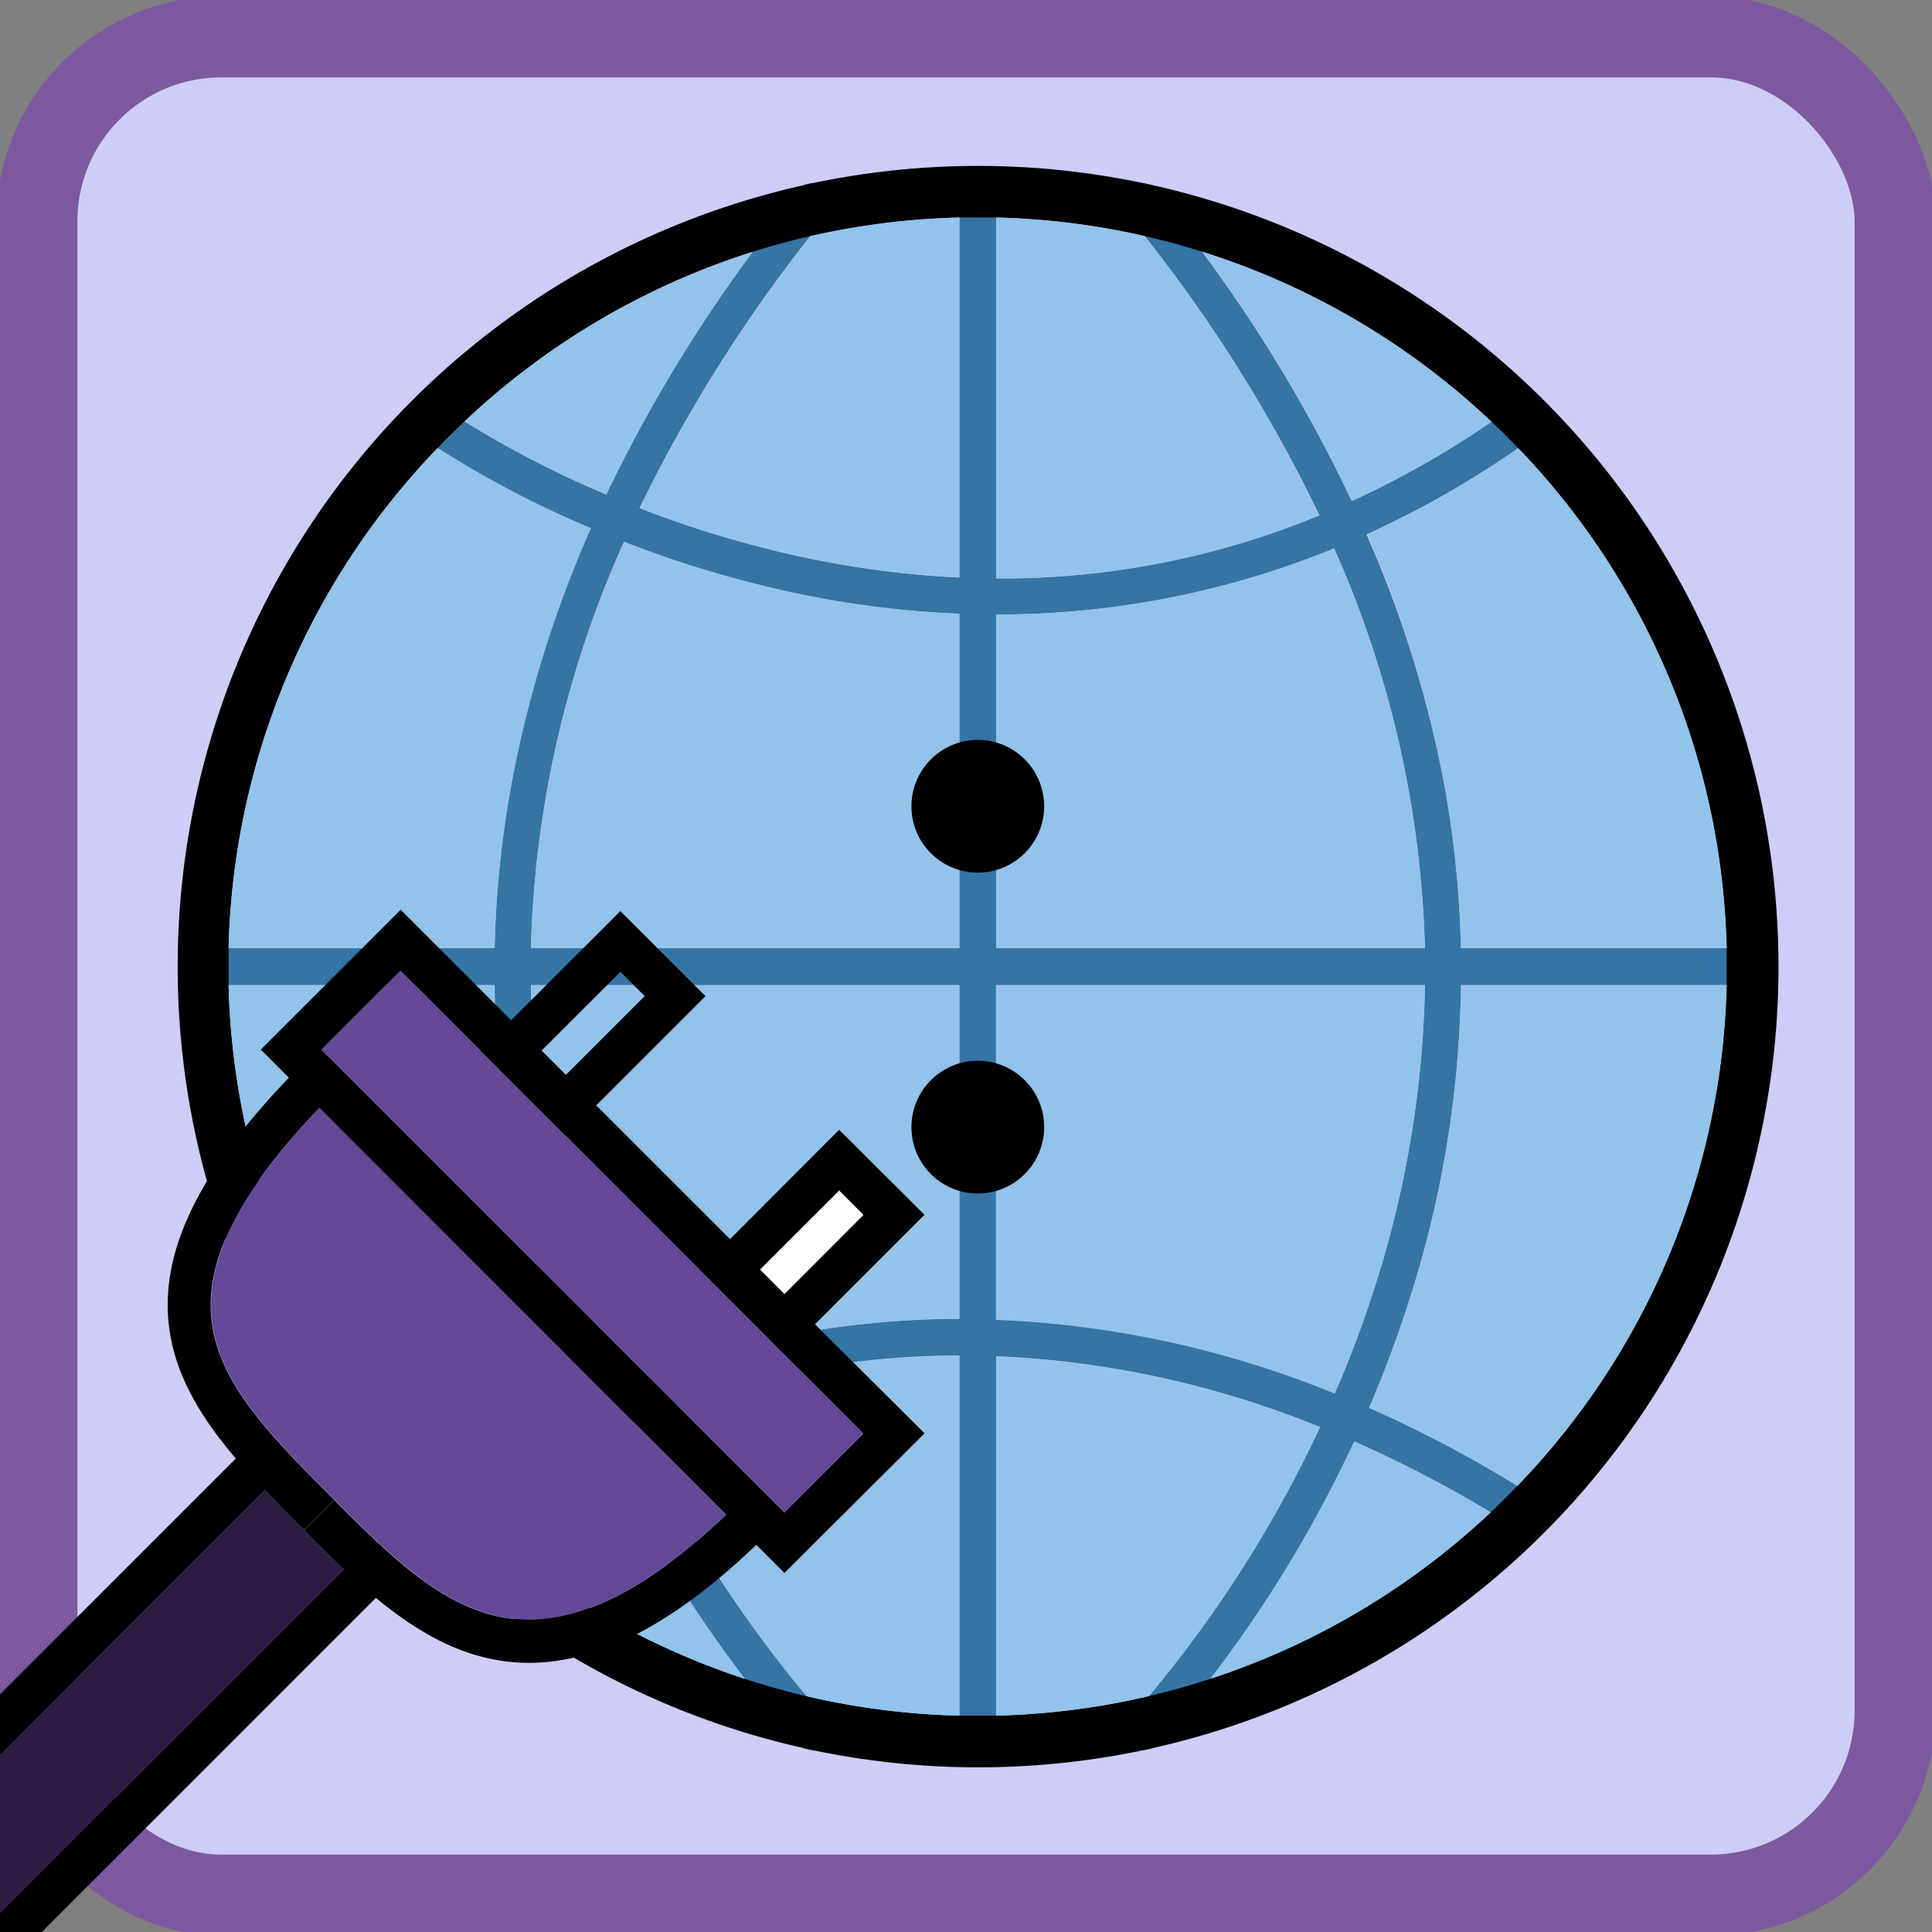
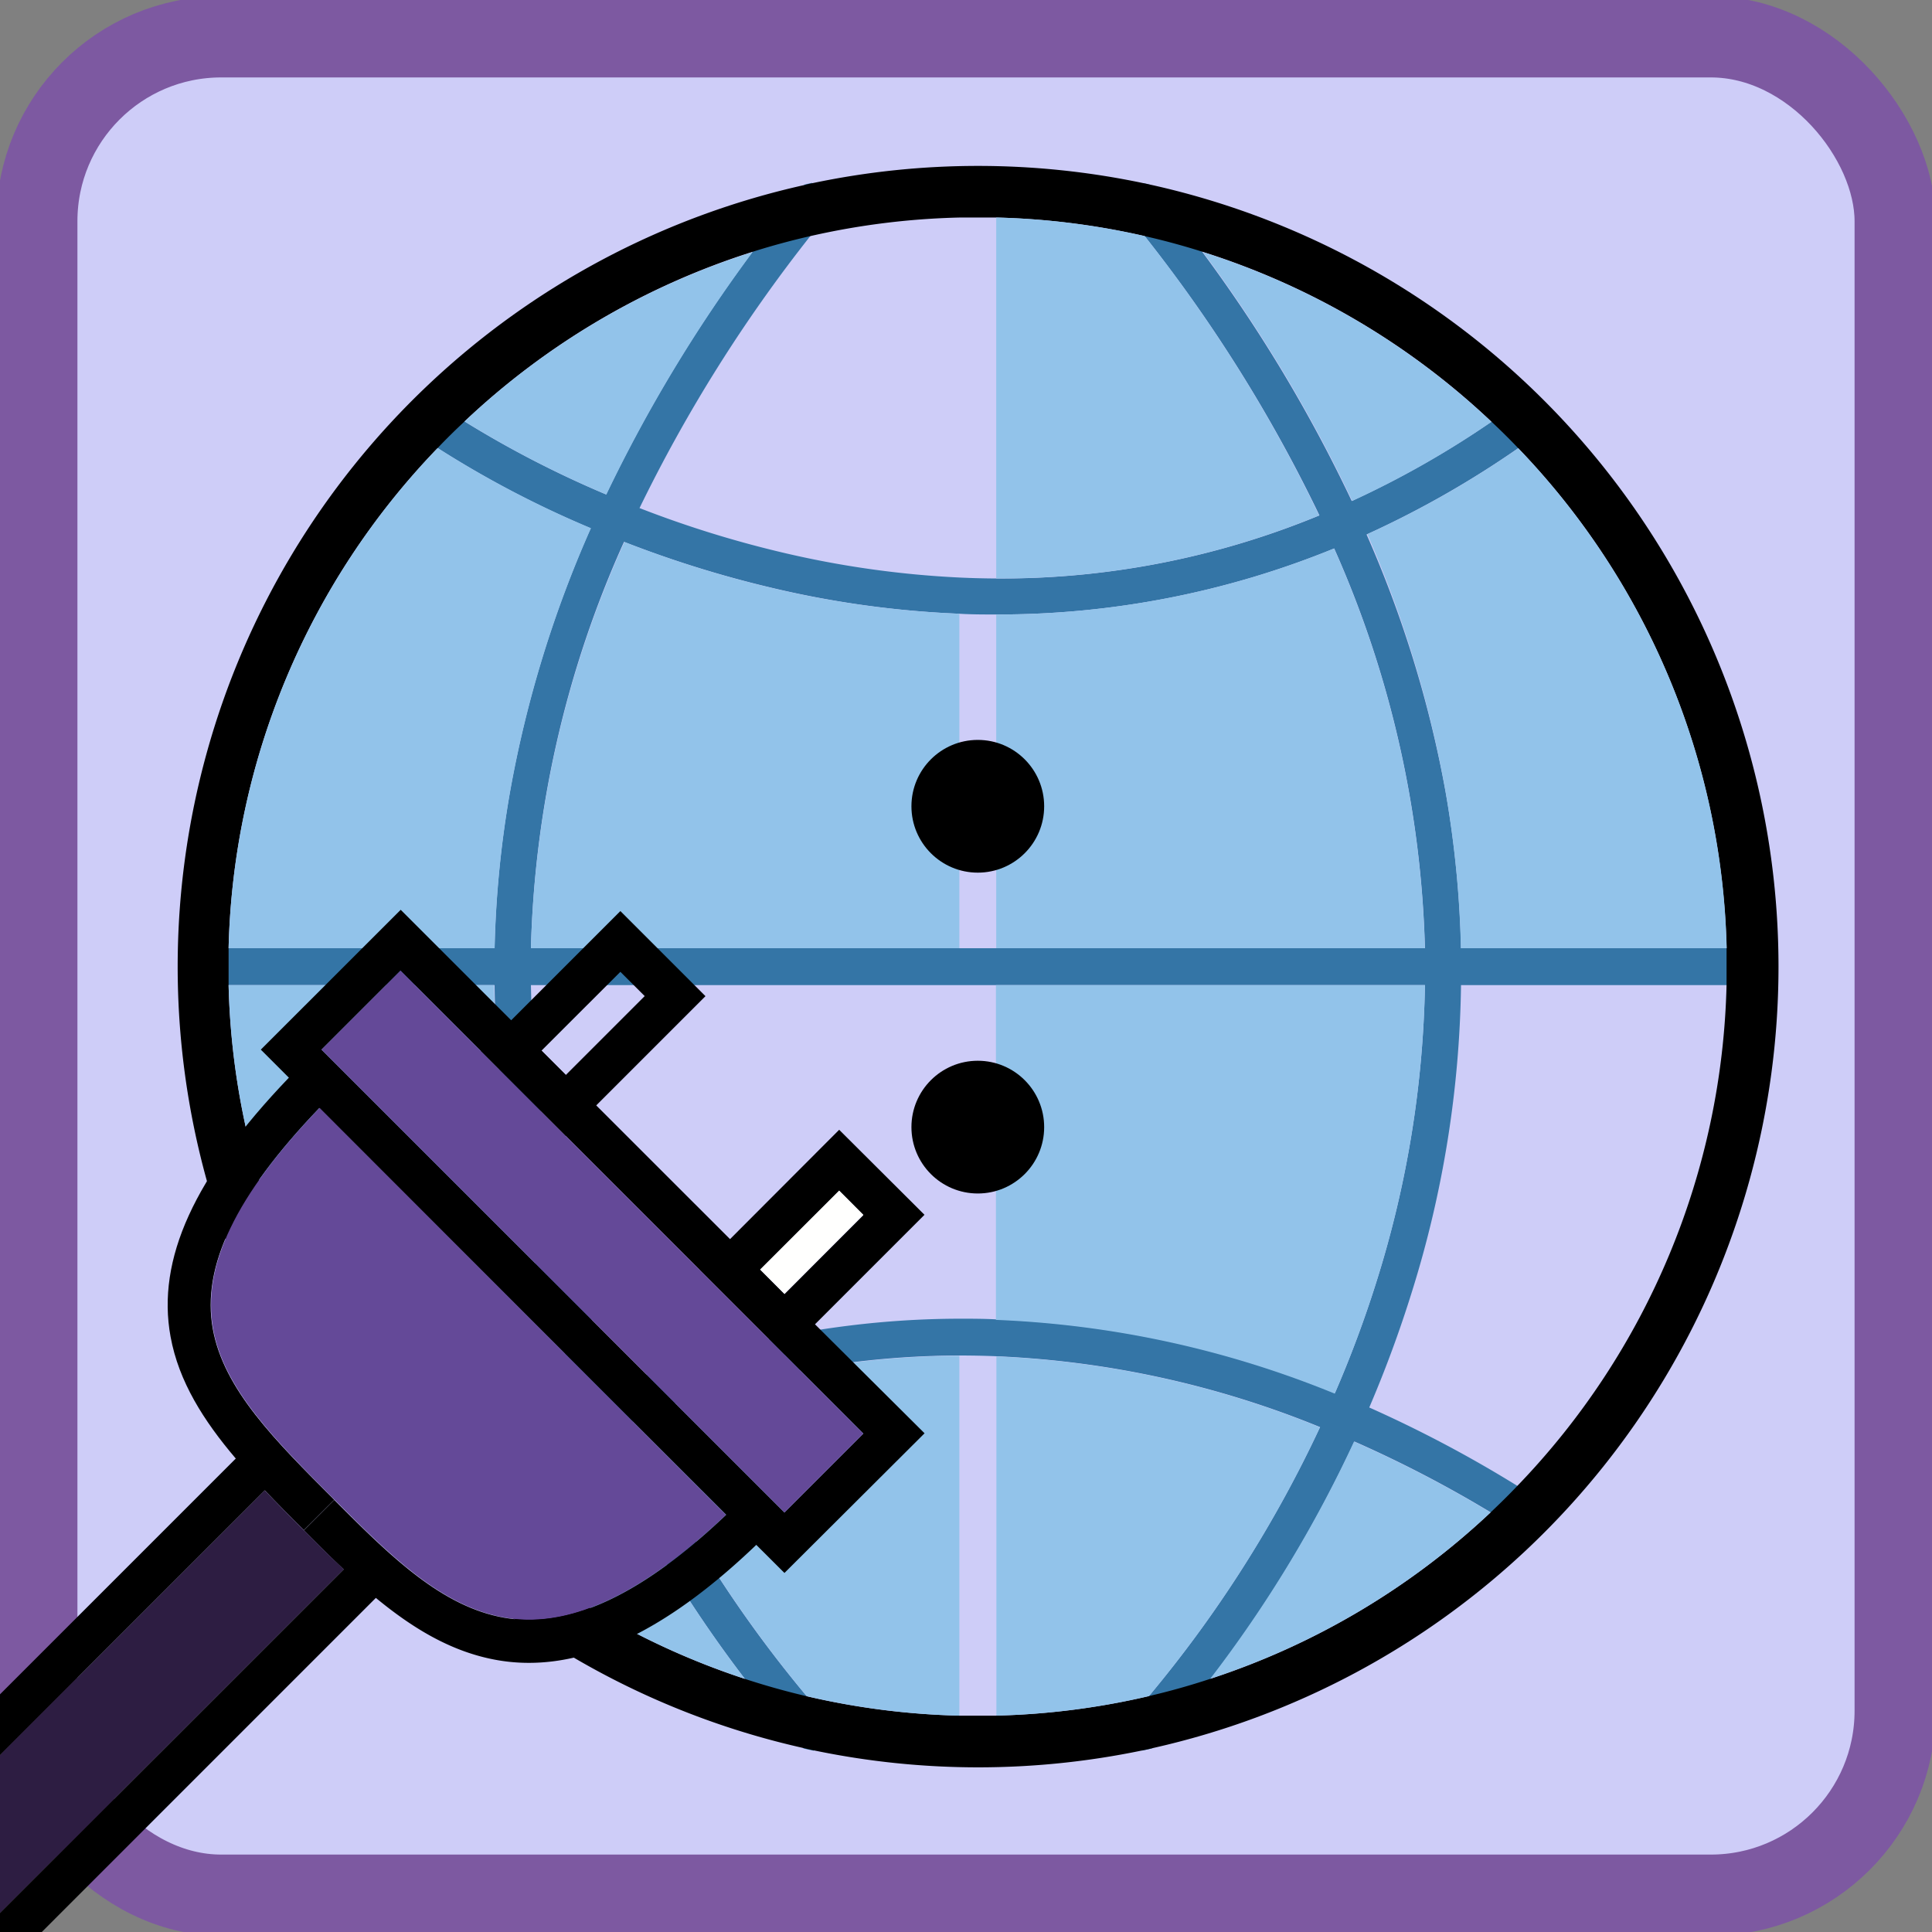
<svg xmlns="http://www.w3.org/2000/svg" viewBox="7 -0.5 262 262">
  <rect x="7" y="-0.5" width="262" height="262" fill="#808080" stroke="none" />
  <rect style="fill:#CECDF8;stroke:#7d59a1;stroke-width:11px;" x="12" y="4.5" width="252" height="252" rx="25" />
  <g transform="translate(-28 22)">
    <g style="fill:#3475a6;">
      <rect x="62.5" y="106.09" width="210.19" height="5" />
      <path d="M242.62,37.06c-.58.42-1.17.83-1.75,1.23a131.51,131.51,0,0,1-20.46,11.65q-2.25,1-4.49,1.94a120.5,120.5,0,0,1-45.81,8.95h0c-1.69,0-3.36,0-5-.1a133.2,133.2,0,0,1-25.67-3.57A149.38,149.38,0,0,1,119.68,51c-1.57-.6-3.09-1.22-4.54-1.85A137.51,137.51,0,0,1,94.35,38.26c-1-.68-1.64-1.11-1.77-1.2L95.48,33s.91.64,2.53,1.66a139.82,139.82,0,0,0,19.22,9.91c1.46.63,3,1.24,4.55,1.85a145.07,145.07,0,0,0,19,5.93,131.46,131.46,0,0,0,24.33,3.47c1.67.08,3.34.12,5,.13a113,113,0,0,0,43.78-8.54c1.51-.62,3-1.27,4.5-2a127.45,127.45,0,0,0,18.87-10.72c.82-.56,1.64-1.14,2.46-1.72Z" />
      <path d="M242.49,180l-2.65,4.24c-.91-.57-1.82-1.12-2.72-1.67a163.39,163.39,0,0,0-18.5-9.61c-1.56-.69-3.1-1.33-4.63-1.94a130.66,130.66,0,0,0-43.89-9.6c-1.7-.07-3.36-.1-5-.1a118.68,118.68,0,0,0-28.2,3.46,120.23,120.23,0,0,0-16.15,5.24h0c-1.61.64-3.16,1.3-4.63,2A109.49,109.49,0,0,0,97.86,182.4c-1.43,1-2.2,1.65-2.23,1.68l-3.2-3.84c.12-.1.74-.61,1.83-1.42a110.18,110.18,0,0,1,19.85-11.39c1.47-.66,3-1.32,4.61-2A125.25,125.25,0,0,1,135.46,160a123.57,123.57,0,0,1,29.64-3.67c1.64,0,3.3,0,5,.09a135.51,135.51,0,0,1,45.94,10q2.29.91,4.62,1.94A168.66,168.66,0,0,1,240.77,179Z" />
      <path d="M144.41,207.52c2.38,2.82,3.88,4.34,3.94,4.4l-3,3c-.46-.1-.92-.19-1.38-.31-1.38-1.46-4.28-4.66-7.95-9.43A171.44,171.44,0,0,1,116.12,172q-1-2.25-2-4.61c-2-4.63-3.78-9.56-5.39-14.75a145.68,145.68,0,0,1-6.66-41.59c0-1.67,0-3.33,0-5a140.8,140.8,0,0,1,2.13-21.41,155.22,155.22,0,0,1,10.93-35.55q1-2.3,2.09-4.57a200.33,200.33,0,0,1,19.83-32.87q3.36-4.57,7.06-9.12c.34-.09.69-.16,1-.23l3.36,2.74q-1.83,2.24-3.58,4.47a202.27,202.27,0,0,0-23.15,36.86q-1.09,2.28-2.1,4.57A142.77,142.77,0,0,0,107,106.09c0,1.67,0,3.34,0,5A142.13,142.13,0,0,0,113.44,151c1.57,5.08,3.36,9.91,5.28,14.46.66,1.57,1.34,3.09,2,4.59h0a167,167,0,0,0,23.65,37.44S144.4,207.52,144.41,207.52Z" />
      <path d="M233.13,111.09a145.33,145.33,0,0,1-6.66,41.59,161.59,161.59,0,0,1-5.81,15.75q-1,2.34-2,4.57a171.15,171.15,0,0,1-19.45,32.16c-3.68,4.77-6.58,8-7.95,9.43-.46.12-.93.22-1.39.31l-3-3c.06-.06,1.56-1.58,3.94-4.4,0,0,0,0,0,0A167.3,167.3,0,0,0,214,171.06q1-2.24,2-4.57A153.89,153.89,0,0,0,221.76,151a141.88,141.88,0,0,0,6.48-39.92c0-1.67,0-3.34,0-5a142.59,142.59,0,0,0-12.31-54.21c-.66-1.49-1.33-3-2-4.48A201.06,201.06,0,0,0,190.25,9.55h0c-1.15-1.5-2.34-3-3.56-4.47L190,2.34c.34.06.68.14,1,.22h0q3.69,4.55,7.06,9.13h0a200.3,200.3,0,0,1,20.24,33.74q1.05,2.25,2,4.51A154.94,154.94,0,0,1,231,84.68a140.8,140.8,0,0,1,2.13,21.41C233.15,107.76,233.16,109.42,233.13,111.09Z" />
-       <rect x="165.1" y="3.5" width="5" height="210.19" />
    </g>
    <path d="M191.07,2.56h0c-.34-.08-.68-.16-1-.22a108.81,108.81,0,0,0-44.89,0c-.34.07-.69.14-1,.23a108.59,108.59,0,0,0-.14,212c.46.12.92.21,1.38.31a109.09,109.09,0,0,0,44.47,0c.46-.09.93-.19,1.39-.31a108.6,108.6,0,0,0-.15-212ZM240.77,179c-1.17,1.23-2.4,2.44-3.65,3.62a101.46,101.46,0,0,1-38,22.55q-4.11,1.36-8.37,2.35s0,0,0,0a101.44,101.44,0,0,1-20.69,2.64c-.83,0-1.66,0-2.5,0s-1.67,0-2.5,0a101.44,101.44,0,0,1-20.69-2.64s0,0,0,0q-4.26-1-8.37-2.35A101.36,101.36,0,0,1,97.86,182.4c-1.23-1.16-2.44-2.36-3.6-3.58A101.2,101.2,0,0,1,66,111.09c0-.83,0-1.66,0-2.5s0-1.67,0-2.5A101.2,101.2,0,0,1,94.35,38.26C95.54,37,96.76,35.81,98,34.65a101.41,101.41,0,0,1,39.05-23c2.58-.82,5.21-1.53,7.87-2.14A101.56,101.56,0,0,1,165.1,7c.83,0,1.66,0,2.5,0s1.67,0,2.5,0a101.26,101.26,0,0,1,20.14,2.52h0c2.67.6,5.29,1.32,7.88,2.14h0a101.37,101.37,0,0,1,39.11,23q1.86,1.74,3.62,3.58a101.21,101.21,0,0,1,28.29,67.8c0,.83,0,1.66,0,2.5s0,1.67,0,2.5A101.23,101.23,0,0,1,240.77,179Z" />
    <g style="fill:#92c3ea;">
      <path d="M237.25,34.71a127.45,127.45,0,0,1-18.87,10.72,200.3,200.3,0,0,0-20.24-33.74A101.37,101.37,0,0,1,237.25,34.71Z" />
      <path d="M213.88,47.4a113,113,0,0,1-43.78,8.54V7a101.26,101.26,0,0,1,20.14,2.52h0A201.06,201.06,0,0,1,213.88,47.4Z" />
      <path d="M269.16,106.09H233.11A140.8,140.8,0,0,0,231,84.68a154.94,154.94,0,0,0-10.57-34.74,131.51,131.51,0,0,0,20.46-11.65A101.21,101.21,0,0,1,269.16,106.09Z" />
-       <path d="M228.23,106.09H170.1V60.83h0a120.5,120.5,0,0,0,45.81-8.95A142.59,142.59,0,0,1,228.23,106.09Z" />
+       <path d="M228.23,106.09H170.1V60.83h0a120.5,120.5,0,0,0,45.81-8.95A142.59,142.59,0,0,1,228.23,106.09" />
      <path d="M237.12,182.61a101.46,101.46,0,0,1-38,22.55A171.15,171.15,0,0,0,218.62,173,163.39,163.39,0,0,1,237.12,182.61Z" />
-       <path d="M269.16,111.09A101.23,101.23,0,0,1,240.77,179a168.66,168.66,0,0,0-20.11-10.56,161.59,161.59,0,0,0,5.81-15.75,145.33,145.33,0,0,0,6.66-41.59Z" />
      <path d="M228.24,111.09A141.88,141.88,0,0,1,221.76,151,153.89,153.89,0,0,1,216,166.49a135.51,135.51,0,0,0-45.94-10V111.09Z" />
      <path d="M214,171.06a167.3,167.3,0,0,1-23.19,36.45s0,0,0,0a101.44,101.44,0,0,1-20.69,2.64v-48.7A130.66,130.66,0,0,1,214,171.06Z" />
      <path d="M165.1,161.36v48.8a101.44,101.44,0,0,1-20.69-2.64s0,0,0,0a167,167,0,0,1-23.65-37.44h0a120.23,120.23,0,0,1,16.15-5.24A118.68,118.68,0,0,1,165.1,161.36Z" />
      <path d="M136,205.16A101.36,101.36,0,0,1,97.86,182.4,109.49,109.49,0,0,1,116.12,172,171.44,171.44,0,0,0,136,205.16Z" />
-       <path d="M165.1,111.09v45.27A123.57,123.57,0,0,0,135.46,160a125.25,125.25,0,0,0-16.74,5.44c-1.92-4.55-3.71-9.38-5.28-14.46A142.13,142.13,0,0,1,107,111.09Z" />
      <path d="M114.11,167.43a110.18,110.18,0,0,0-19.85,11.39A101.2,101.2,0,0,1,66,111.09h36a145.68,145.68,0,0,0,6.66,41.59C110.33,157.87,112.15,162.8,114.11,167.43Z" />
      <path d="M165.1,60.73v45.36H107A142.77,142.77,0,0,1,119.68,51a149.38,149.38,0,0,0,19.75,6.18A133.2,133.2,0,0,0,165.1,60.73Z" />
      <path d="M115.14,49.13a155.22,155.22,0,0,0-10.93,35.55,140.8,140.8,0,0,0-2.13,21.41H66A101.2,101.2,0,0,1,94.35,38.26,137.51,137.51,0,0,0,115.14,49.13Z" />
-       <path d="M165.1,7V55.81a131.46,131.46,0,0,1-24.33-3.47,145.07,145.07,0,0,1-19-5.93A202.27,202.27,0,0,1,144.93,9.55,101.56,101.56,0,0,1,165.1,7Z" />
      <path d="M137.06,11.69a200.33,200.33,0,0,0-19.83,32.87A139.82,139.82,0,0,1,98,34.65,101.41,101.41,0,0,1,137.06,11.69Z" />
    </g>
    <circle cx="167.6" cy="86.84" r="9" />
    <circle cx="167.6" cy="130.35" r="9" />
    <path d="M145.5,157.07,141.38,153,134,145.54l-18.13-18.12-4.11-4.13-3.3-3.3-4.12-4.11-15-15L70.37,119.84l3.81,3.81,4.11,4.12L137.56,187l3.82,3.81,19-18.94ZM78.6,119.84l10.71-10.71,40.53,40.53,11.54,11.54,10.7,10.71-10.7,10.7Z" />
    <polygon style="fill:#644998;" points="152.08 171.91 141.38 182.61 78.6 119.84 89.31 109.13 129.84 149.66 141.38 161.2 152.08 171.91" />
    <path d="M63.86,157.74c1.49,8.19,8.44,15.12,16.47,23.15L76.21,185c-1.81-1.81-3.61-3.61-5.31-5.4-1.37-1.44-2.69-2.87-3.93-4.31-4.35-5.12-7.73-10.43-8.84-16.52-1.92-10.49,3.18-21.7,16.05-35.13.65-.68,1.34-1.38,2-2.08l4.12,4.12c-.7.7-1.38,1.39-2,2.08C66.9,139.66,62.31,149.24,63.86,157.74Z" />
    <path style="fill:#644998;" d="M133.45,182.93C121.78,194,111.79,198.55,103,196.78c-8.42-1.67-15.32-8.58-22.62-15.89-8-8-15-15-16.47-23.15-1.55-8.5,3-18.08,14.43-30Z" />
    <path d="M139.65,185c-.7.7-1.39,1.38-2.09,2C126.36,197.73,116.19,203,106.73,203a24.68,24.68,0,0,1-4.93-.49c-5.92-1.19-11-4.34-15.82-8.31-1.49-1.21-2.94-2.51-4.36-3.86-1.84-1.73-3.62-3.52-5.41-5.31l4.12-4.12c7.3,7.31,14.2,14.22,22.62,15.89,8.84,1.77,18.83-2.76,30.5-13.85.69-.67,1.39-1.34,2.09-2Z" />
    <path d="M119.13,101.05,104.3,115.88,100.18,120l11.54,11.54,4.11-4.11,14.84-14.84Zm-7.41,22.24-3.3-3.3,10.71-10.7,3.3,3.29Z" />
    <path d="M148.8,130.71,134,145.54l-4.12,4.12,11.54,11.54,4.12-4.13,14.83-14.83ZM141.38,153l-3.3-3.3L148.8,139l3.28,3.29Z" />
    <polygon style="fill:#fffffe;" points="152.08 142.24 141.38 152.96 138.08 149.66 148.8 138.95 152.08 142.24" />
    <path style="fill:#2d1d42;" d="M81.62,190.32,18.94,253,8.24,242.27,70.9,179.61c1.7,1.79,3.5,3.59,5.31,5.4S79.78,188.59,81.62,190.32Z" />
    <polygon points="87.74 192.43 85.98 194.18 18.94 261.23 0 242.27 66.97 175.3 68.79 173.48 72.92 177.59 70.9 179.61 8.24 242.27 18.94 252.99 81.62 190.32 83.63 188.31 87.74 192.43" />
  </g>
</svg>